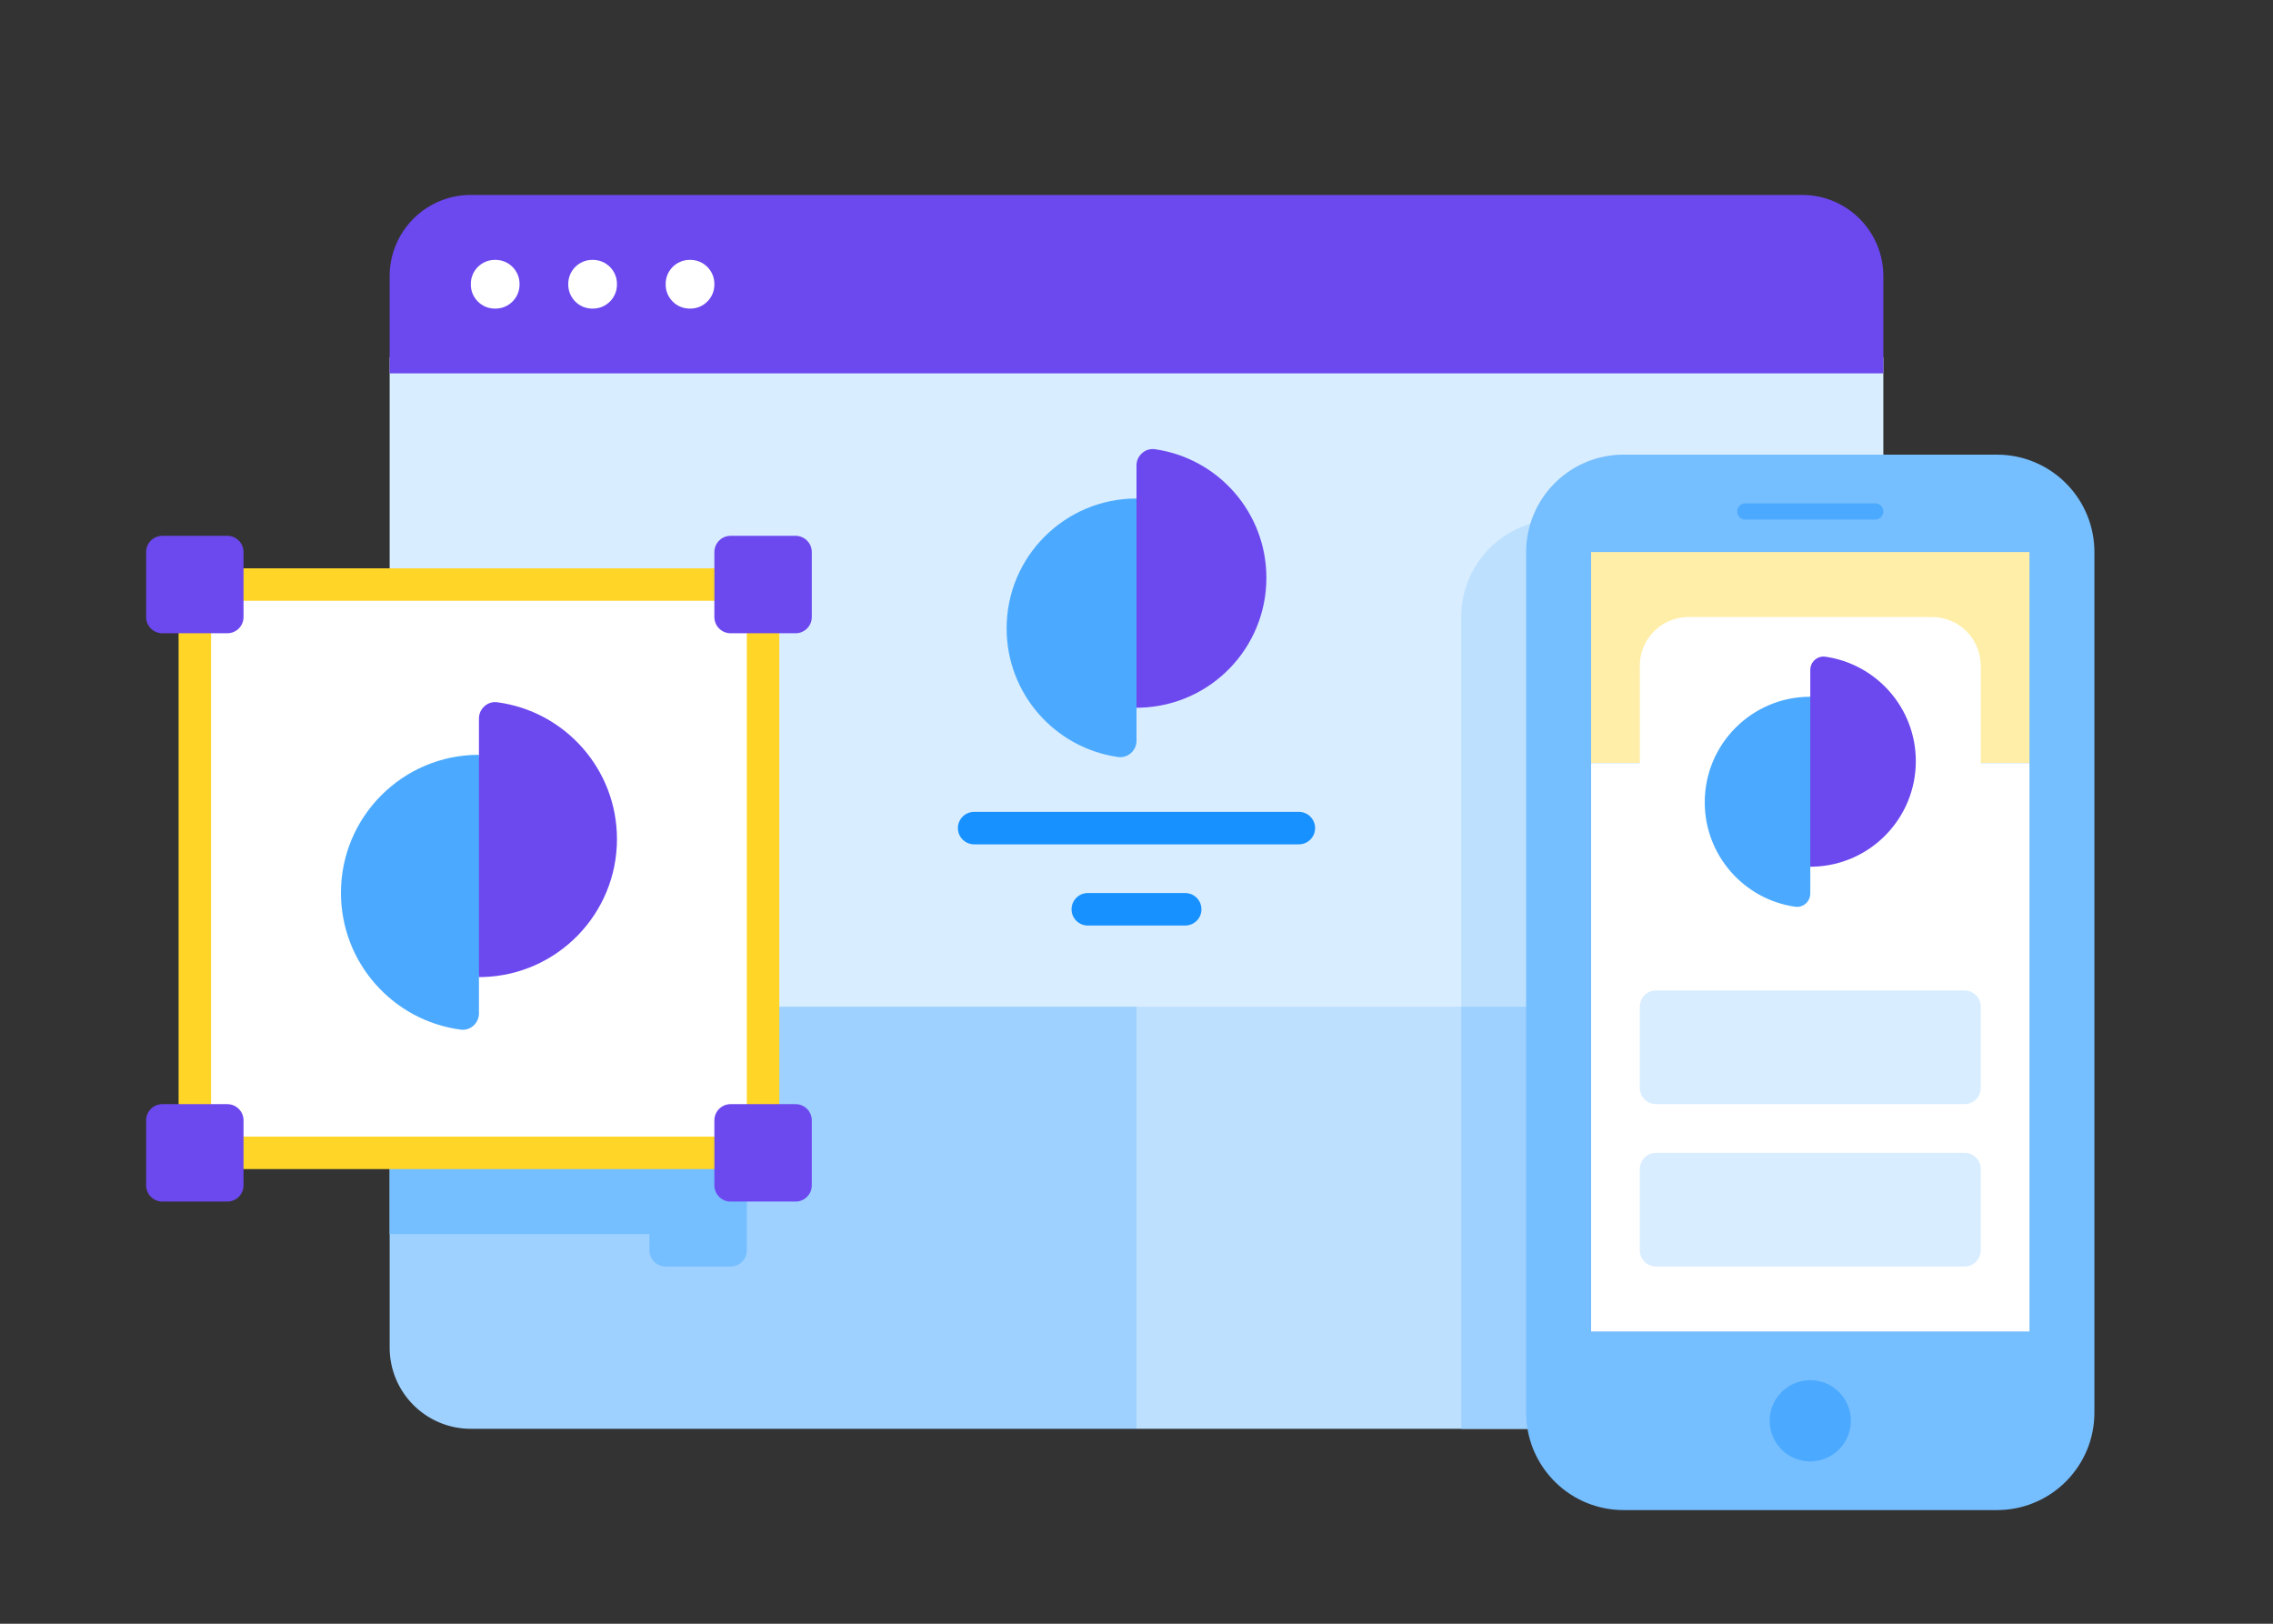
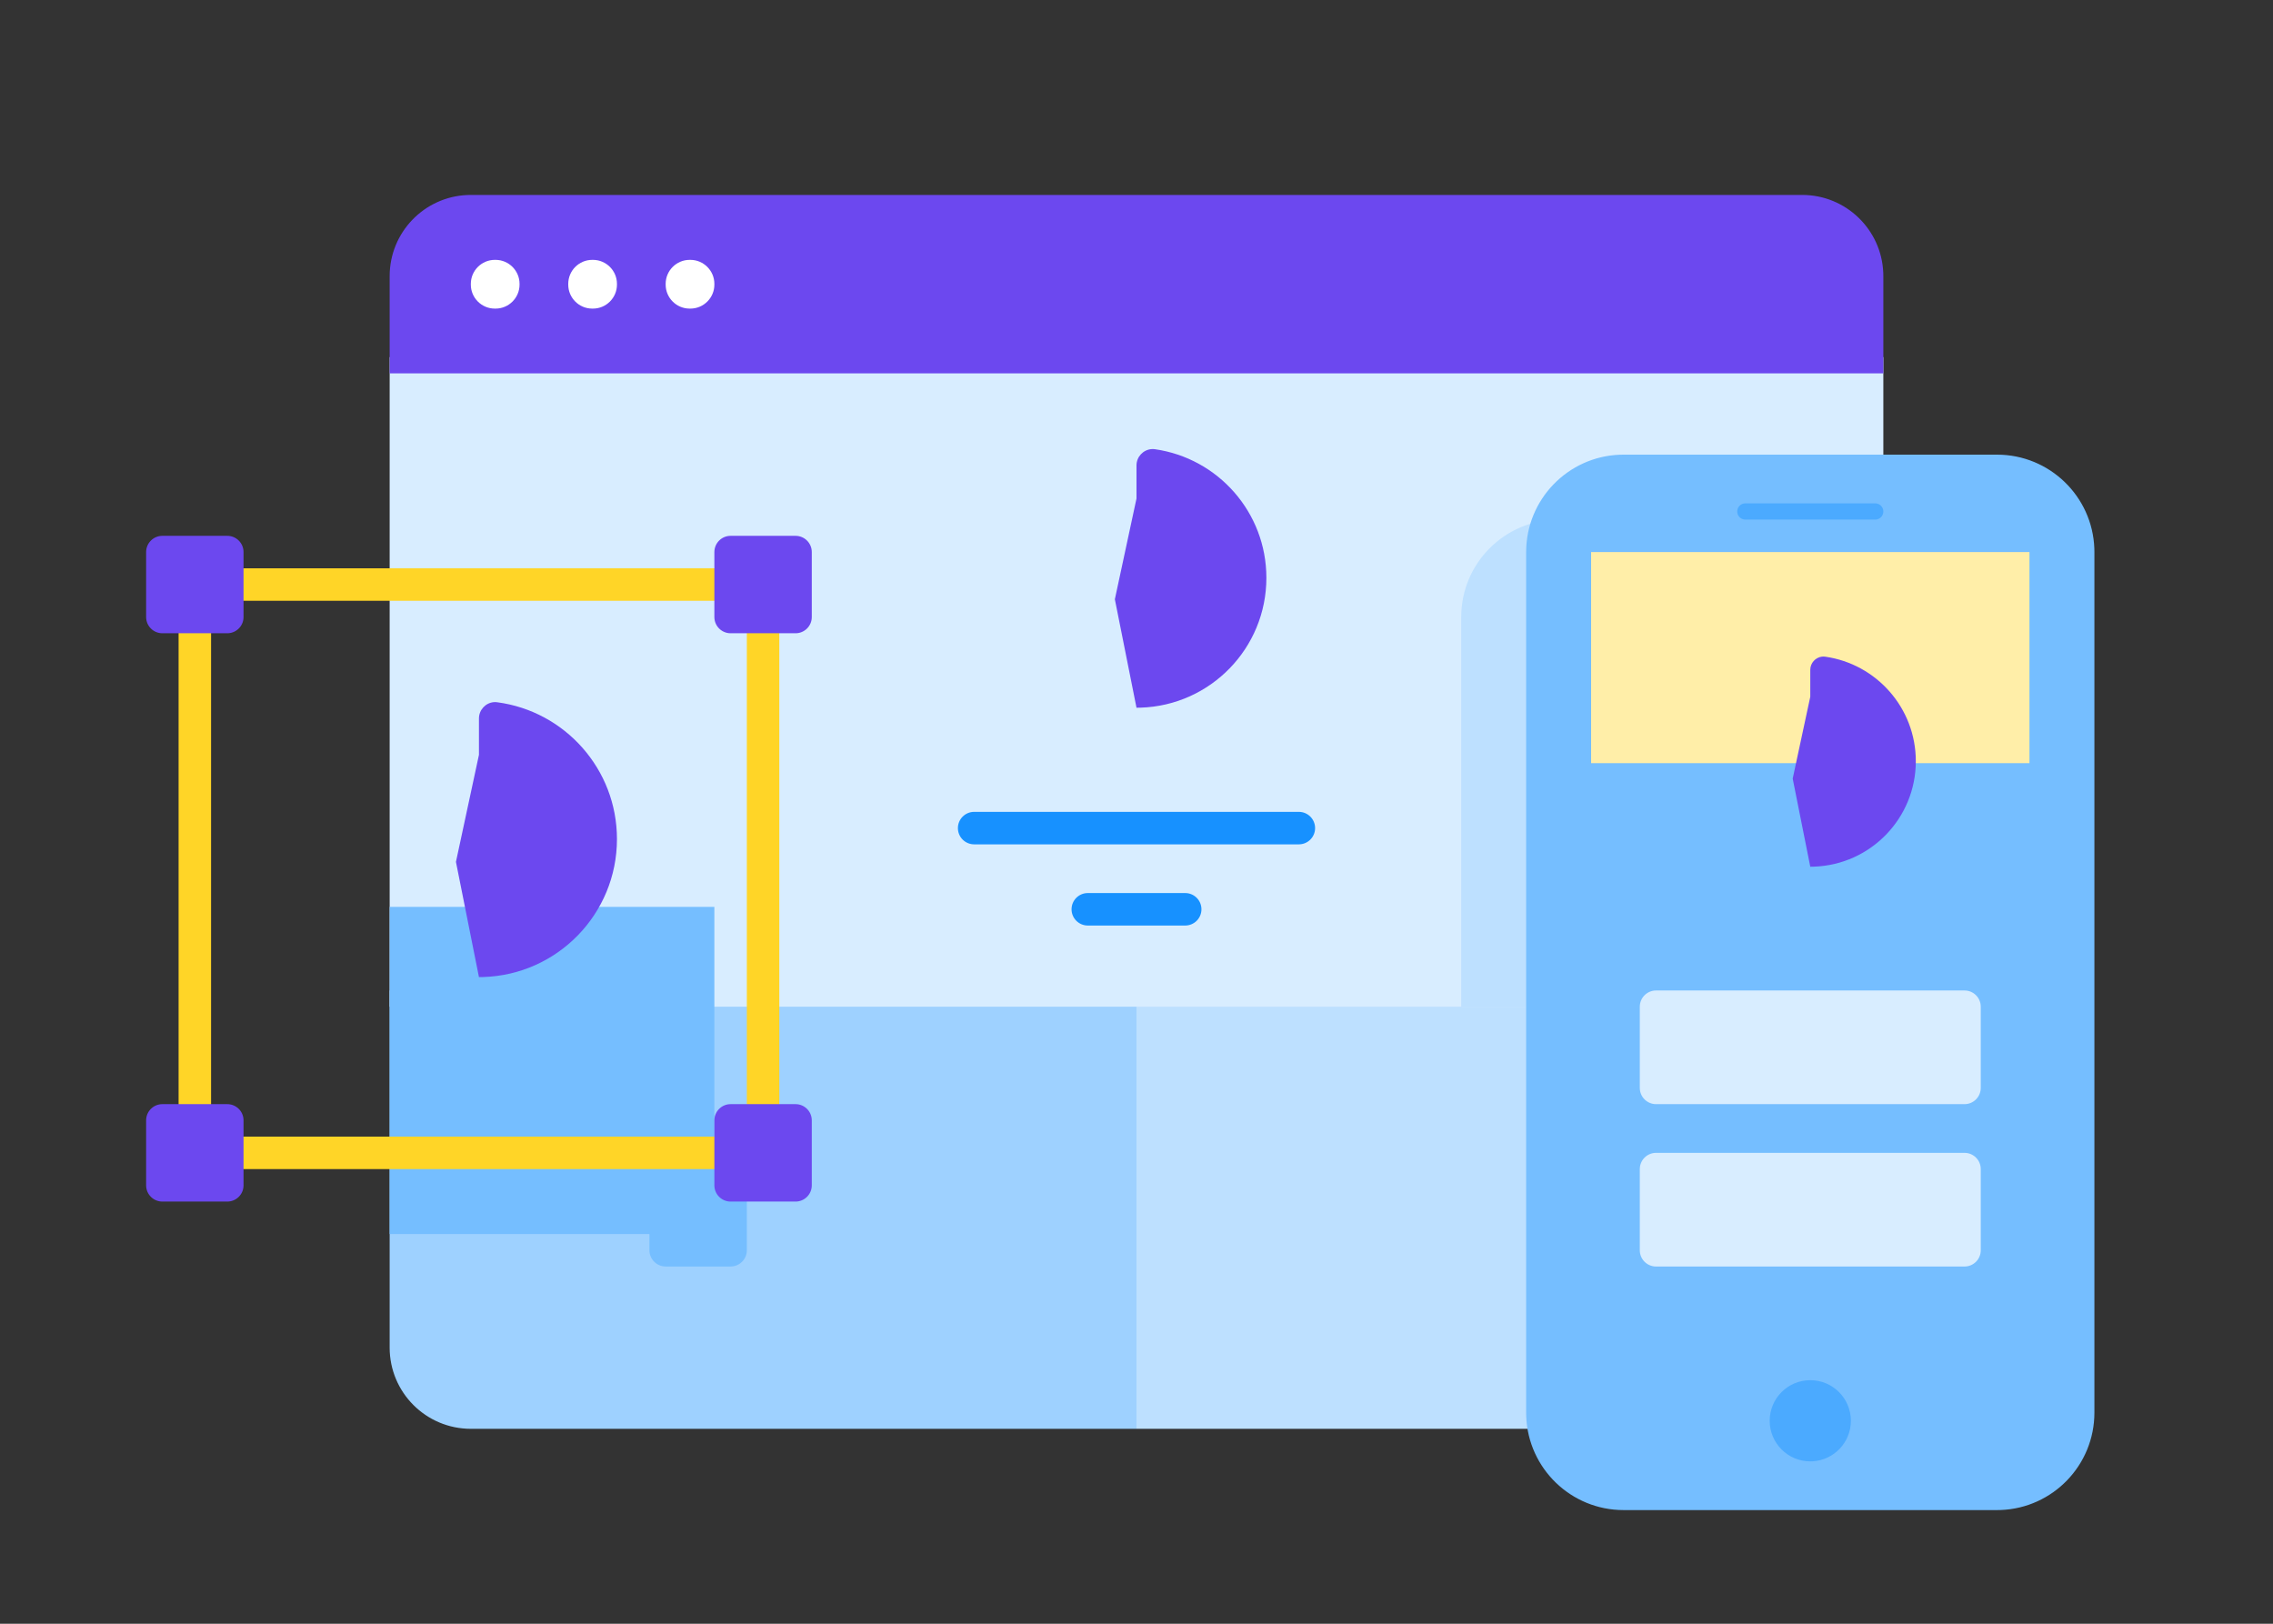
<svg xmlns="http://www.w3.org/2000/svg" width="140" height="100" viewBox="0 0 140 100">
  <rect x="0" y="0" width="140" height="100" fill="#333333" stroke="none" />
  <g fill="none" fill-rule="evenodd">
    <path fill="#9ED1FF" d="M29,87.995 L70,87.995 L70,61 L24,61 L24,82.995 C24,85.757 26.239,87.995 29,87.995">
    </path>
    <path fill="#BDE0FF" d="M111,87.995 L70,87.995 L70,61 L116,61 L116,82.995 C116,85.757 113.761,87.995 111,87.995">
    </path>
    <polygon fill="#D8EDFF" points="24 62 116 62 116 21.995 24 21.995">
    </polygon>
    <path fill="#1791FF" d="M73,55 C73.552,55 74,55.447 74,56 C74,56.553 73.552,57 73,57 L67,57 C66.448,57 66,56.553 66,56 C66,55.447 66.448,55 67,55 L73,55 Z M80,50 C80.552,50 81,50.447 81,51 C81,51.553 80.552,52 80,52 L60,52 C59.448,52 59,51.553 59,51 C59,50.447 59.448,50 60,50 L80,50 Z">
    </path>
    <path fill="#BDE0FF" d="M90,62 L98,62 L98,32 L96,32 C92.687,32 90,34.687 90,38 L90,62 Z">
    </path>
-     <polygon fill="#9ED1FF" points="90 88 98 88 98 62 90 62">
-     </polygon>
    <path fill="#75BEFF" d="M100,28 L123,28 C126.238,28 128.878,30.566 128.996,33.775 L129,34 L129,87 C129,90.238 126.434,92.878 123.225,92.996 L123,93 L100,93 C96.762,93 94.122,90.434 94.004,87.225 L94,87 L94,34 C94,30.762 96.566,28.122 99.775,28.004 L100,28 L123,28 L100,28 Z M44,55.852 L44,71.999 L45,71.999 C45.55,71.999 46,72.451 46,72.999 L46,76.999 C46,77.549 45.55,77.999 45,77.999 L41,77.999 C40.45,77.999 40,77.549 40,76.999 L40,75.999 L24,75.999 L24,55.852 L44,55.852 Z">
    </path>
    <path fill="#4BAAFF" d="M111.5,85 C112.881,85 114,86.119 114,87.5 C114,88.826 112.969,89.91 111.664,89.995 L111.5,90 C110.119,90 109,88.881 109,87.5 C109,86.119 110.119,85 111.5,85 Z M115.5,31 C115.776,31 116,31.224 116,31.5 C116,31.776 115.776,32 115.5,32 L107.5,32 C107.224,32 107,31.776 107,31.5 C107,31.224 107.224,31 107.5,31 L115.5,31 Z">
    </path>
    <polygon fill="#FFEEA8" points="98 47 125 47 125 34 98 34">
    </polygon>
-     <path fill="#FFF" d="M104,38 L119,38 C120.598,38 121.904,39.25 121.995,40.824 L122,41 L122,47 L125,47 L125,82 L98,82 L98,47 L101,47 L101,41 C101,39.403 102.249,38.096 103.824,38.005 L104,38 L119,38 L104,38 Z M47,36 L47,71 L12,71 L12,36 L47,36 Z">
-     </path>
    <path fill="#FFD527" d="M13,70 L46,70 L46,37 L13,37 L13,70 Z M11,72 L48,72 L48,35 L11,35 L11,72 Z">
    </path>
    <path fill="#D8EDFF" d="M121,71 C121.552,71 122,71.447 122,72 L122,77 C122,77.553 121.552,78 121,78 L102,78 C101.448,78 101,77.553 101,77 L101,72 C101,71.447 101.448,71 102,71 L121,71 Z M121,61 C121.552,61 122,61.447 122,62 L122,67 C122,67.553 121.552,68 121,68 L102,68 C101.448,68 101,67.553 101,67 L101,62 C101,61.447 101.448,61 102,61 L121,61 Z">
    </path>
    <path fill="#6C48EF" d="M14,68 C14.552,68 15,68.447 15,69 L15,73 C15,73.553 14.552,74 14,74 L10,74 C9.448,74 9,73.553 9,73 L9,69 C9,68.447 9.448,68 10,68 L14,68 Z M49,68 C49.552,68 50,68.447 50,69 L50,73 C50,73.553 49.552,74 49,74 L45,74 C44.448,74 44,73.553 44,73 L44,69 C44,68.447 44.448,68 45,68 L49,68 Z M30.512,43.24 L30.623,43.249 C34.787,43.799 38,47.362 38,51.676 C38,56.284 34.331,60.037 29.755,60.172 L29.5,60.176 L28.083,53.08 L29.5,46.486 L29.5,44.248 C29.5,43.723 29.904,43.291 30.404,43.244 L30.512,43.24 Z M112.32,40.435 L112.423,40.443 C115.576,40.892 118,43.602 118,46.878 C118,50.39 115.215,53.251 111.733,53.374 L111.5,53.378 L110.417,47.952 L111.5,42.909 L111.5,41.254 C111.5,40.832 111.821,40.487 112.219,40.44 L112.32,40.435 Z M71.025,27.656 L71.137,27.666 C75.017,28.218 78,31.554 78,35.586 C78,39.921 74.552,43.45 70.249,43.582 L70,43.586 L68.667,36.907 L70,30.701 L70,28.664 C70,28.135 70.411,27.702 70.916,27.66 L71.025,27.656 Z M14,33 C14.552,33 15,33.447 15,34 L15,38 C15,38.553 14.552,39 14,39 L10,39 C9.448,39 9,38.553 9,38 L9,34 C9,33.447 9.448,33 10,33 L14,33 Z M49,33 C49.552,33 50,33.447 50,34 L50,38 C50,38.553 49.552,39 49,39 L45,39 C44.448,39 44,38.553 44,38 L44,34 C44,33.447 44.448,33 45,33 L49,33 Z M29,12.005 L111,12.005 C113.688,12.005 115.882,14.127 115.995,16.788 L116,17.005 L116,22.995 L24,22.995 L24,17.005 C24,14.316 26.123,12.123 28.783,12.01 L29,12.005 Z">
    </path>
-     <path fill="#4BAAFF" d="M29.5,46.485 L29.5,62.413 C29.5,63.014 28.972,63.491 28.377,63.412 C24.213,62.862 21,59.3 21,54.985 C21,50.291 24.806,46.485 29.5,46.485 Z M111.5,42.909 L111.5,55.033 C111.5,55.524 111.063,55.913 110.576,55.844 C107.424,55.395 105,52.685 105,49.409 C105,45.819 107.91,42.909 111.5,42.909 Z M70,30.701 L70,45.623 C70,46.228 69.463,46.706 68.863,46.621 C64.983,46.069 62,42.733 62,38.701 C62,34.283 65.582,30.701 70,30.701 Z">
-     </path>
    <path fill="#FFF" d="M30.525,16.005 C31.336,16.005 32,16.669 32,17.48 L32,17.53 C32,18.342 31.336,19.005 30.525,19.005 L30.474,19.005 C29.663,19.005 29,18.342 29,17.53 L29,17.48 C29,16.669 29.663,16.005 30.474,16.005 L30.525,16.005 Z M36.525,16.005 C37.336,16.005 38,16.669 38,17.48 L38,17.53 C38,18.342 37.336,19.005 36.525,19.005 L36.474,19.005 C35.663,19.005 35,18.342 35,17.53 L35,17.48 C35,16.669 35.663,16.005 36.474,16.005 L36.525,16.005 Z M42.525,16.005 C43.336,16.005 44,16.669 44,17.48 L44,17.53 C44,18.342 43.336,19.005 42.525,19.005 L42.474,19.005 C41.663,19.005 41,18.342 41,17.53 L41,17.48 C41,16.669 41.663,16.005 42.474,16.005 L42.525,16.005 Z">
    </path>
  </g>
</svg>